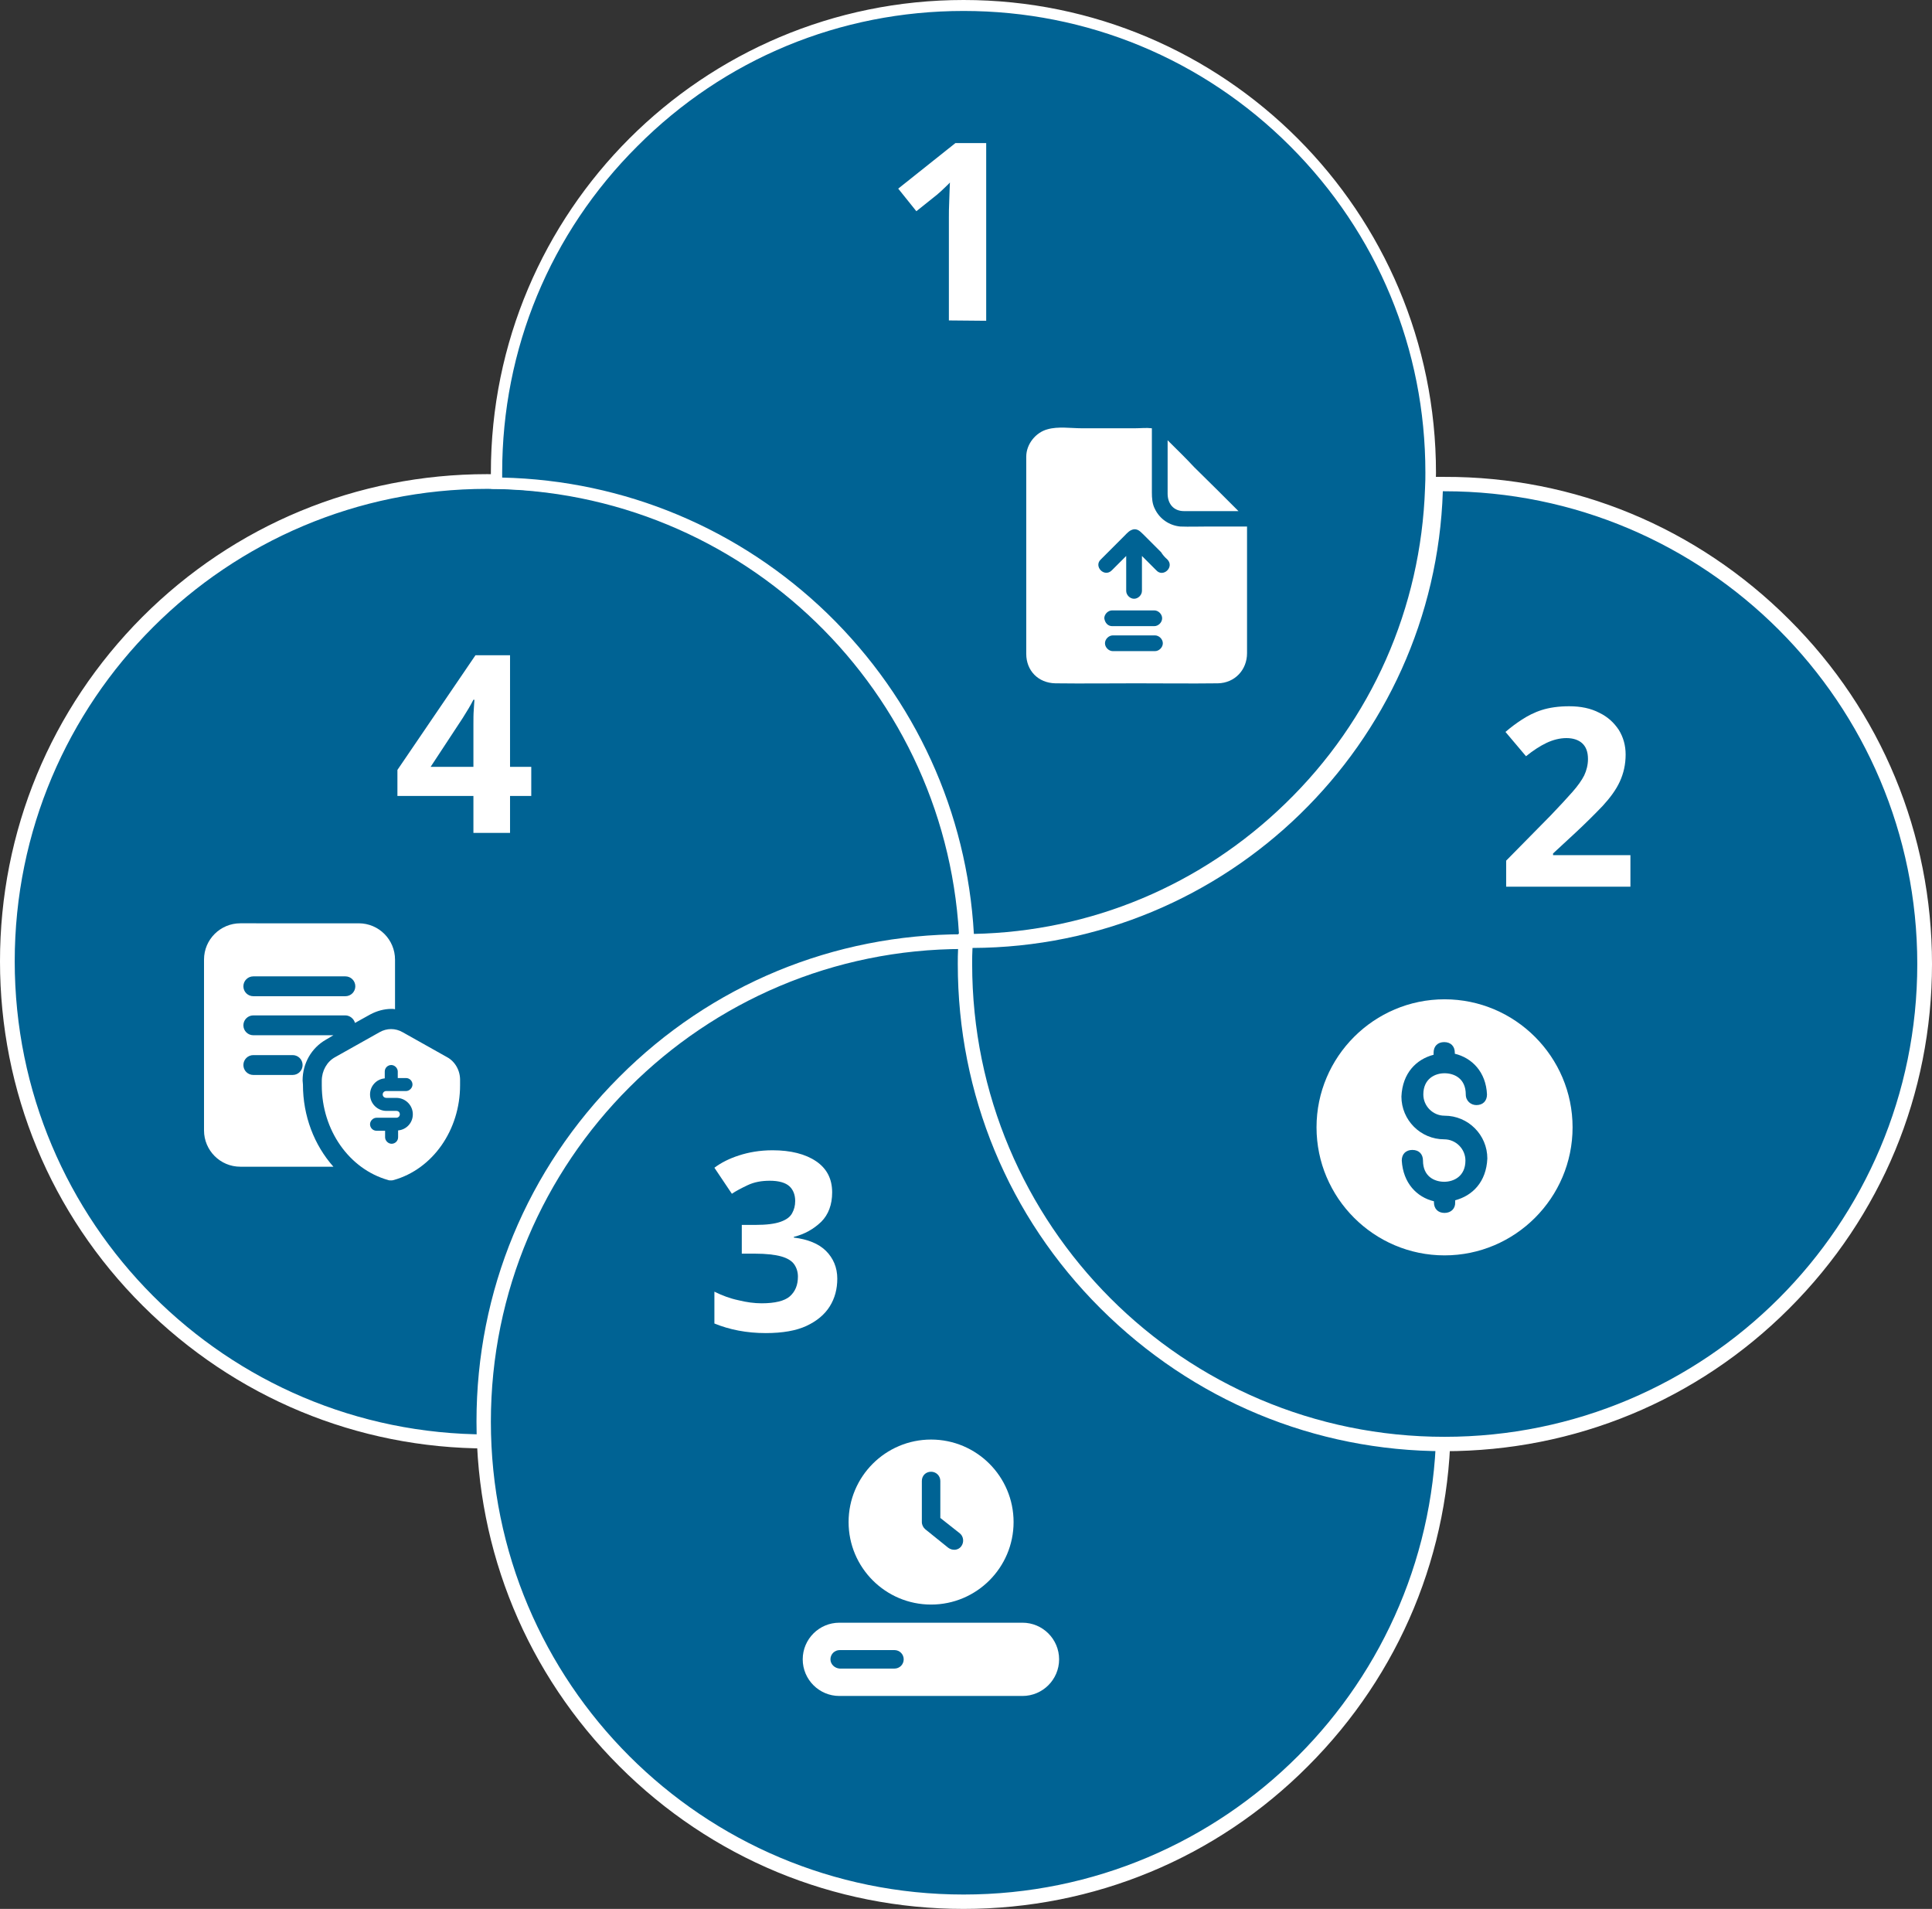
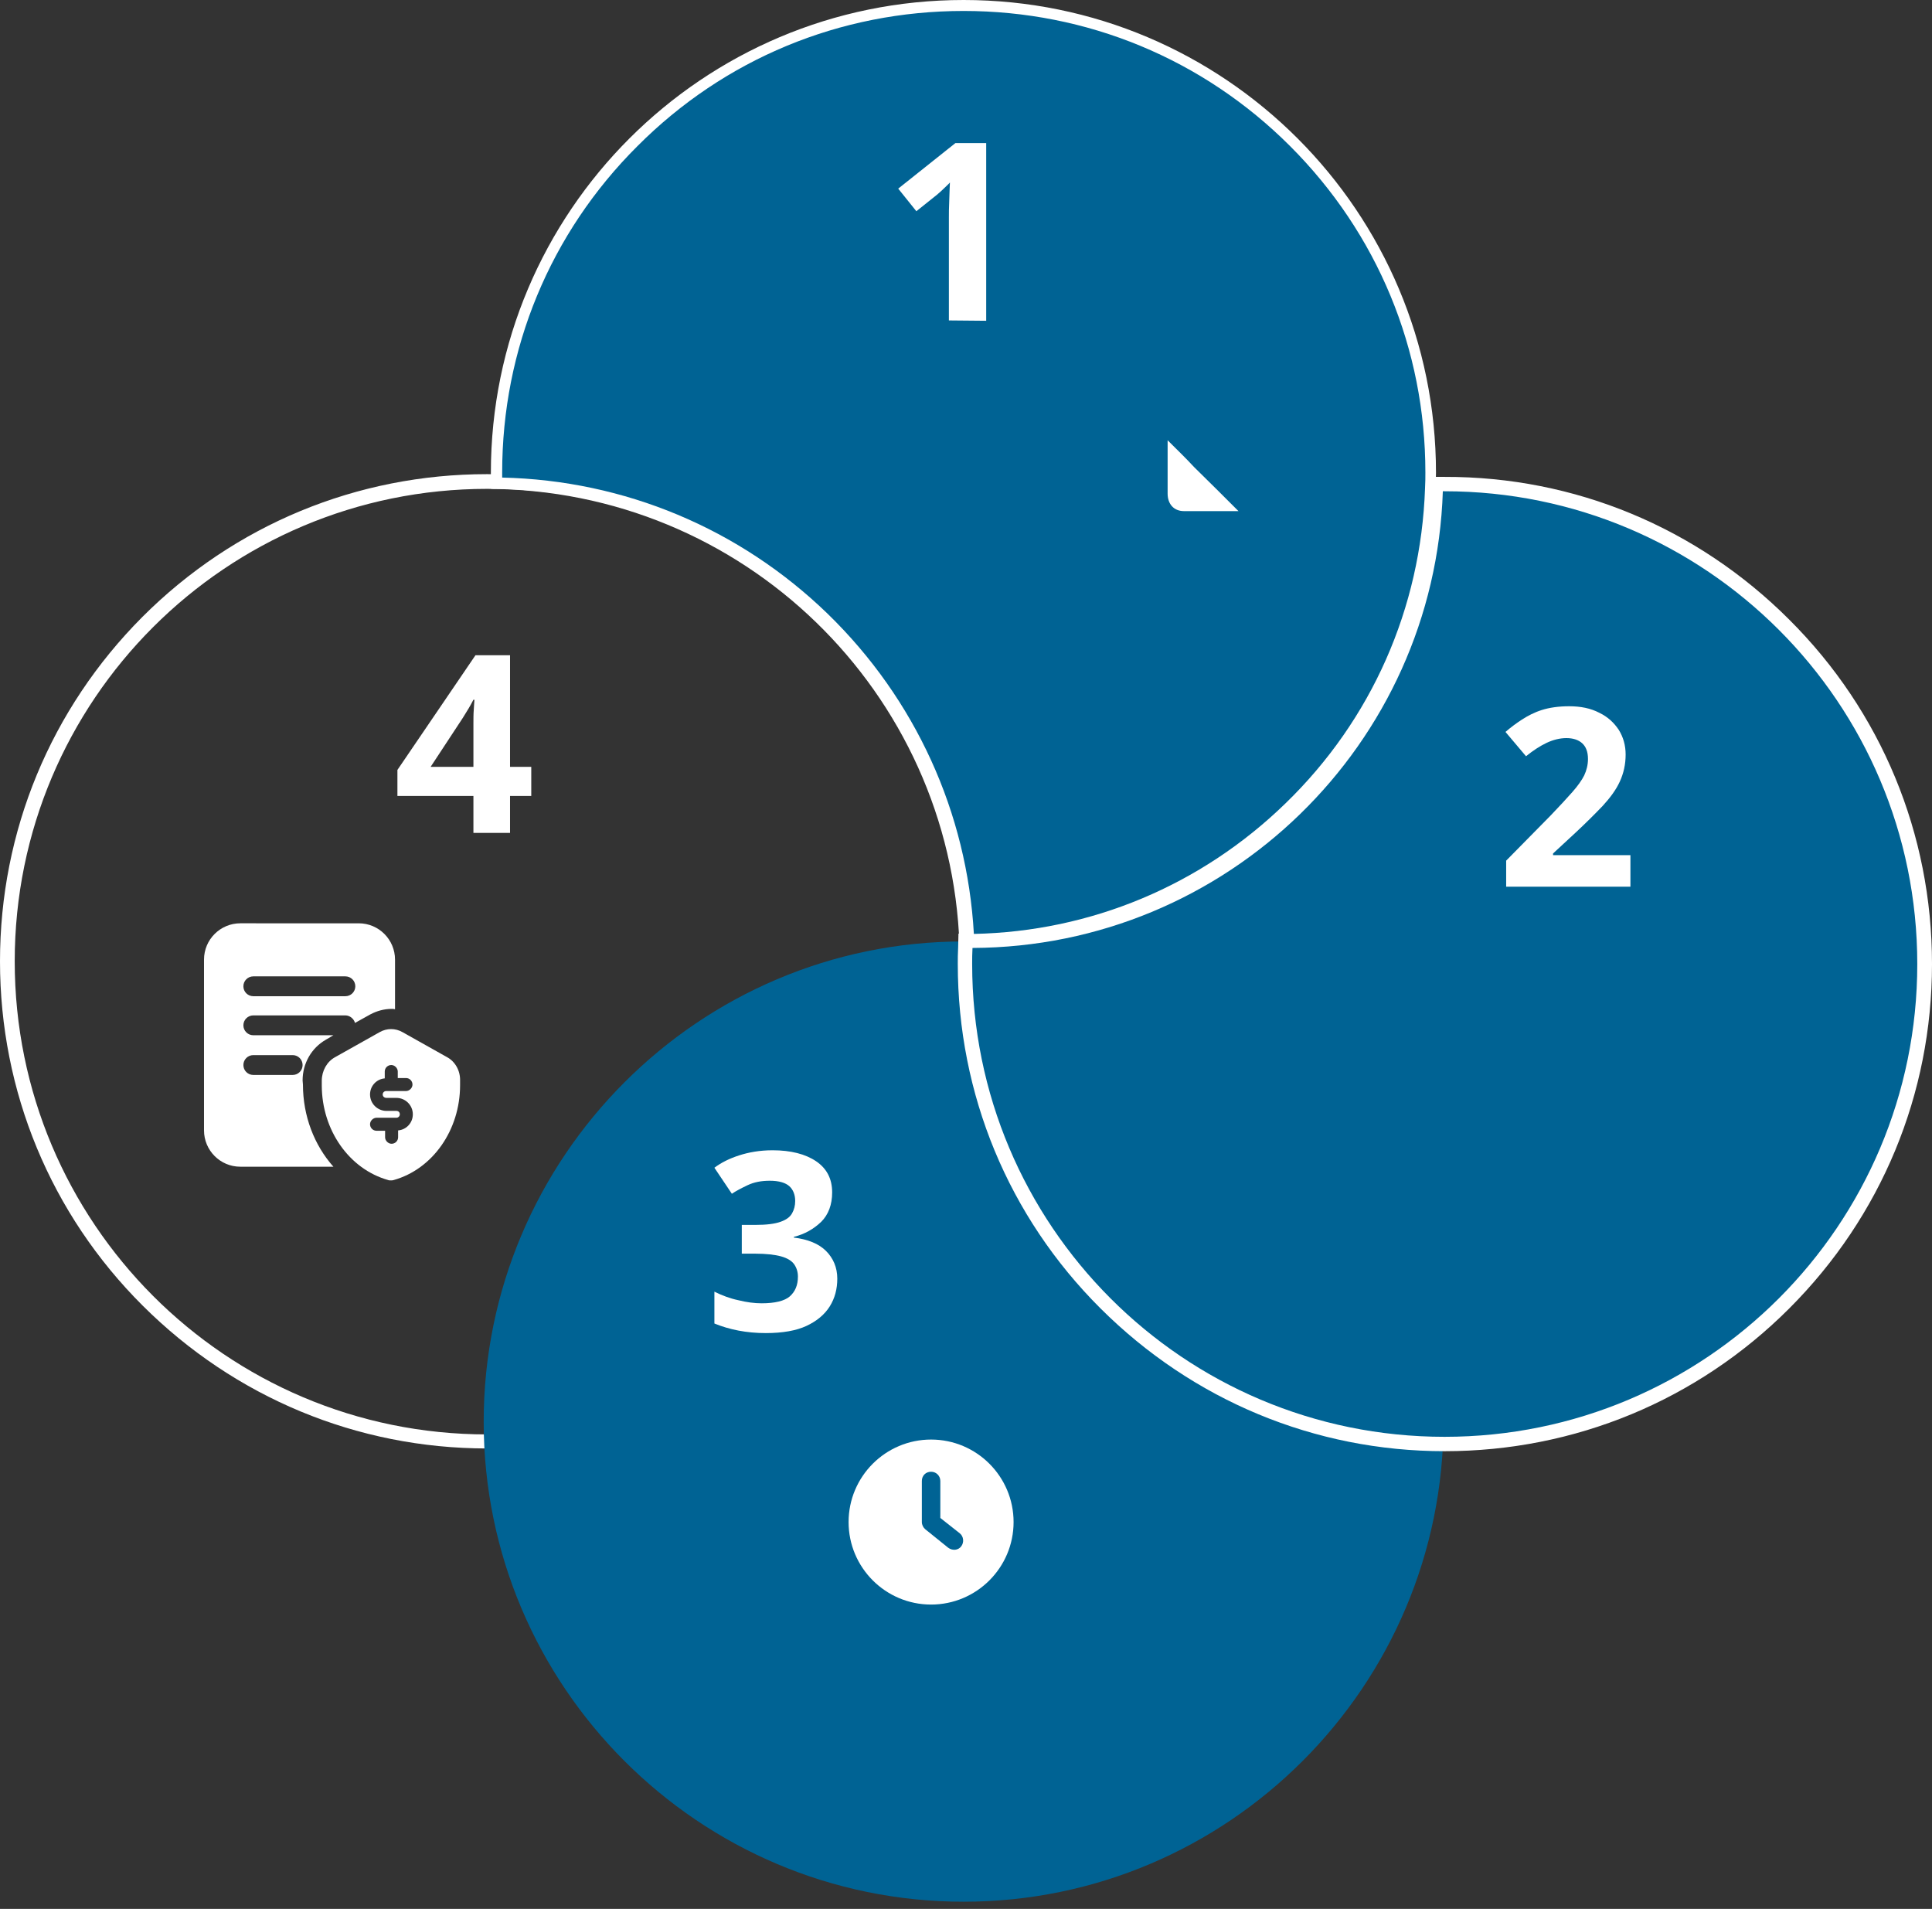
<svg xmlns="http://www.w3.org/2000/svg" version="1.1" id="Layer_2_00000030485984449578060400000001518287691066071440_" x="0px" y="0px" viewBox="0 0 564.4 557.6" style="enable-background:new 0 0 564.4 557.6;" xml:space="preserve">
  <rect x="0" y="0" width="564.4" height="557.6" fill="#333333" stroke="none" />
  <style type="text/css">
	.st0{fill:#006394;}
	.st1{fill:#FFFFFF;}
	.st2{fill-rule:evenodd;clip-rule:evenodd;fill:#FFFFFF;}
</style>
  <g>
-     <path class="st0" d="M142.3,421C65,421,2.1,358.1,2.1,280.8S65,140.6,142.3,140.6c36.7,0,71.3,14.1,97.6,39.5   c26.2,25.4,41.3,59.5,42.5,95.9c0.1,1.8,0.1,3.4,0.1,4.8C282.5,358.1,219.7,421,142.3,421L142.3,421z" />
    <path class="st1" d="M142.3,142.8C142.3,142.8,142.4,142.8,142.3,142.8c74.7,0.1,135.5,59.3,138,133.4c0,1.6,0.1,3.1,0.1,4.7   c0,76.2-61.8,138.1-138.1,138.1S4.3,357.1,4.3,280.8S66.1,142.8,142.3,142.8 M142.3,138.5c-38,0-73.8,14.8-100.7,41.7   C14.8,207.1,0,242.8,0,280.8s14.8,73.8,41.7,100.6s62.6,41.7,100.6,41.7s73.8-14.8,100.6-41.7c26.9-26.9,41.7-62.6,41.7-100.6   c0-1.5,0-3-0.1-4.8c-1.2-37-16.6-71.6-43.2-97.4C214.7,152.8,179.6,138.5,142.3,138.5L142.3,138.5z" />
    <path class="st0" d="M281.5,555.5c-77.3,0-140.2-62.9-140.2-140.2S204.2,275,281.5,275s140.2,62.9,140.2,140.2   S358.8,555.5,281.5,555.5L281.5,555.5z" />
-     <path class="st1" d="M281.5,277.2c76.2,0,138.1,61.8,138.1,138.1s-61.8,138.1-138.1,138.1s-138.1-61.8-138.1-138.1   S205.2,277.2,281.5,277.2 M281.5,272.9c-38,0-73.8,14.8-100.6,41.7c-26.9,26.9-41.7,62.6-41.7,100.6s14.8,73.8,41.7,100.7   c26.9,26.9,62.6,41.7,100.6,41.7s73.8-14.8,100.6-41.7c26.9-26.9,41.7-62.6,41.7-100.6s-14.8-73.8-41.7-100.6   S319.5,272.9,281.5,272.9L281.5,272.9L281.5,272.9z" />
    <path class="st0" d="M422,421.8c-77.3,0-140.2-62.9-140.2-140.2c0-1.4,0-3,0.1-4.8l0.1-2.1h2.1c35.4-0.1,68.9-13.8,94.2-38.5   c25.3-24.6,39.9-57.6,41.1-92.8l0.1-2.1h2.6c77.3,0,140.2,62.9,140.2,140.2S499.3,421.8,422,421.8L422,421.8z" />
    <path class="st1" d="M422,143.5c76.2,0,138.1,61.8,138.1,138.1S498.3,419.7,422,419.7S284,357.8,284,281.6c0-1.6,0-3.1,0.1-4.7   c74.4-0.3,135-59.5,137.4-133.4C421.7,143.5,421.8,143.5,422,143.5 M422,139.3c-0.1,0-0.2,0-0.4,0h-0.2l-4.1,0l-0.1,4.1   c-1.2,34.7-15.5,67.1-40.4,91.4c-25,24.3-57.9,37.7-92.7,37.9l-4.1,0l-0.1,4.1c-0.1,1.8-0.1,3.4-0.1,4.8c0,38,14.8,73.8,41.7,100.6   S384,423.9,422,423.9s73.8-14.8,100.7-41.7c26.9-26.9,41.7-62.6,41.7-100.6s-14.8-73.8-41.7-100.6C495.8,154.1,460,139.2,422,139.3   L422,139.3L422,139.3z" />
    <path class="st0" d="M282.9,274.5c-1.6-35.7-16.6-69-42.3-94c-25.8-25-59.7-39-95.6-39.4c0-1.1,0-2.1,0-3.1   C145,62.8,206.2,1.6,281.5,1.6s136.4,61.2,136.4,136.5c0,1.4,0,2.9-0.1,4.6c-1.2,35.4-15.8,68.5-41.2,93.2   C351.3,260.4,318.1,274.1,282.9,274.5L282.9,274.5z" />
    <path class="st1" d="M281.5,3.2c36,0,69.9,14,95.4,39.5s39.5,59.3,39.5,95.3c0,1.4,0,2.8-0.1,4.6c-1.2,35-15.6,67.7-40.8,92.1   c-24.6,23.9-56.8,37.4-91,38.1c-2-35.5-17.1-68.6-42.7-93.5c-25.7-24.9-59.4-39-95.1-39.8c0-0.5,0-1,0-1.5c0-36,14-69.9,39.5-95.3   C211.6,17.2,245.4,3.2,281.5,3.2 M281.5,0c-76.2,0-138.1,61.8-138.1,138.1c0,1.6,0,3.1,0.1,4.7c74.6,0.1,135.4,59.3,137.9,133.4   c0,0,0.1,0,0.1,0c0.2,0,0.4,0,0.5,0c74.4-0.3,135-59.5,137.4-133.4c0-1.6,0.1-3.1,0.1-4.7C419.5,61.8,357.7,0,281.5,0L281.5,0z" />
    <path class="st1" d="M277.2,93.6v-30c0-1.2,0-2.8,0.1-4.9c0.1-2.1,0.1-3.9,0.2-5.4c-0.2,0.3-0.8,0.8-1.6,1.6s-1.5,1.4-2.2,2l-6,4.8   l-5.3-6.6l16.7-13.3h9v51.9L277.2,93.6L277.2,93.6z" />
    <path class="st1" d="M440,259v-7.6l13-13.2c2.6-2.7,4.7-5,6.3-6.8c1.6-1.8,2.8-3.5,3.5-4.9c0.7-1.5,1.1-3.1,1.1-4.8   c0-2.1-0.6-3.6-1.7-4.6c-1.1-1-2.7-1.5-4.6-1.5s-3.9,0.5-5.8,1.4s-3.9,2.2-6,3.9l-6-7.1c1.5-1.3,3.1-2.5,4.8-3.6s3.6-2.1,5.8-2.8   c2.2-0.7,4.9-1.1,8-1.1c3.4,0,6.3,0.6,8.8,1.9c2.5,1.2,4.3,2.9,5.7,5c1.3,2.1,2,4.5,2,7.2c0,2.9-0.6,5.5-1.7,7.9   c-1.1,2.4-2.8,4.7-5,7.1c-2.2,2.3-4.8,4.9-7.8,7.7l-6.7,6.2v0.5h22.6v9.2L440,259L440,259z" />
    <path class="st1" d="M243.1,348.3c0,3.6-1.1,6.5-3.2,8.6c-2.2,2.1-4.8,3.6-8,4.4v0.2c4.1,0.5,7.3,1.8,9.4,3.9s3.3,4.8,3.3,8.1   c0,3-0.7,5.7-2.2,8.1s-3.8,4.3-6.8,5.7s-7,2.1-11.9,2.1c-5.6,0-10.6-1-15-2.8v-9.3c2.2,1.1,4.6,2,7,2.5c2.4,0.6,4.7,0.9,6.8,0.9   c3.9,0,6.7-0.7,8.2-2c1.6-1.4,2.4-3.3,2.4-5.8c0-1.4-0.4-2.6-1.1-3.6c-0.7-1-2-1.8-3.8-2.3s-4.4-0.8-7.6-0.8h-3.9v-8.4h4   c3.2,0,5.6-0.3,7.3-0.9c1.7-0.6,2.8-1.4,3.4-2.5s0.9-2.2,0.9-3.6c0-1.8-0.6-3.3-1.7-4.3c-1.1-1-3-1.6-5.7-1.6   c-2.5,0-4.6,0.4-6.5,1.3s-3.4,1.7-4.6,2.5l-5.1-7.6c2-1.5,4.4-2.7,7.2-3.6s6-1.5,9.8-1.5c5.3,0,9.6,1.1,12.7,3.2   S243.1,344.3,243.1,348.3L243.1,348.3z" />
    <path class="st1" d="M138.3,243.3v-10.8h-22.2v-7.6l22.8-33.5H149V224h6.2v8.5H149v10.8L138.3,243.3L138.3,243.3z M138.3,224v-12.4   c0-1.6,0-3,0.1-4.2s0.1-2.1,0.2-3h-0.3c-0.8,1.6-1.9,3.4-3.1,5.3l-9.4,14.3H138.3L138.3,224z" />
-     <path class="st1" d="M359.6,153.8h-6.8c-2.6,0-5.4,0.1-8,0c-3.2-0.3-6-2.2-7.4-5.1c-0.8-1.5-0.9-3.2-0.9-4.9v-18.7   c-1.7-0.2-3.2,0-4.9,0H316c-3.1,0-6.9-0.6-10,0.3c-3.4,0.9-6.2,4.3-6.2,8v57.6c0,4.9,3.5,8.5,8.5,8.6c7.9,0.1,15.7,0,23.6,0   s15.9,0.1,23.9,0c4.9-0.1,8.5-3.9,8.5-8.8v-37h-0.1C362.6,153.8,361.2,153.8,359.6,153.8L359.6,153.8L359.6,153.8z M325.1,190.2   c-1.2,0-2.3-1.1-2.3-2.3s1.1-2.3,2.3-2.3h12.3c1.2,0,2.3,1.1,2.3,2.3s-1.1,2.3-2.3,2.3H325.1L325.1,190.2z M322.6,180.6   c0-1.2,1.1-2.3,2.3-2.3h12.3c1.2,0,2.3,1.1,2.3,2.3s-1.1,2.3-2.3,2.3h-12.3C323.7,182.9,322.8,182,322.6,180.6z M341,163.4   c2.2,2.2-1.2,5.4-3.2,3.2l-4.2-4.2v10.2c0,1.2-1.1,2.3-2.3,2.3s-2.3-1.1-2.3-2.3v-10.2c-1.4,1.4-2.8,2.8-4.2,4.2   c-2.2,2.2-5.4-1.2-3.2-3.2c1.5-1.5,3.1-3.1,4.6-4.6c0.8-0.8,1.5-1.5,2.3-2.3s1.5-1.7,2.8-1.9c1.4-0.1,2.2,1.1,3.1,1.9l4.8,4.8   C339.6,162,340.3,162.8,341,163.4L341,163.4L341,163.4z" />
    <path class="st1" d="M341.7,129.2c-0.1-0.1-0.5-0.5-0.6-0.6v15.6c0,2.9,1.7,5.1,4.8,5.1h15.9c-4.3-4.3-8.6-8.6-13-12.9   C346.5,133.9,344,131.5,341.7,129.2L341.7,129.2L341.7,129.2z" />
    <path class="st2" d="M272,420.5c-13.3,0-24.1,10.8-24.1,24.1s10.8,24.1,24.1,24.1s24.1-10.8,24.1-24.1S285.3,420.5,272,420.5z    M272,429.9c1.5,0,2.7,1.2,2.7,2.7v10.8l5.7,4.5c1.1,0.9,1.3,2.6,0.4,3.8s-2.6,1.3-3.8,0.4l-6.7-5.4c-0.6-0.5-1-1.3-1-2.1v-12   C269.3,431,270.5,429.9,272,429.9L272,429.9z" />
-     <path class="st2" d="M245.2,474c-5.9,0-10.7,4.8-10.7,10.7s4.8,10.7,10.7,10.7h53.5c5.9,0,10.7-4.8,10.7-10.7s-4.8-10.7-10.7-10.7   H245.2z M242.6,484.7c0-1.5,1.2-2.7,2.7-2.7h16c1.5,0,2.7,1.2,2.7,2.7s-1.2,2.7-2.7,2.7h-16C243.8,487.3,242.6,486.1,242.6,484.7z" />
-     <path class="st1" d="M422,291.9c-20.6,0-37.4,16.8-37.4,37.4s16.8,37.4,37.4,37.4s37.4-16.8,37.4-37.4S442.6,291.9,422,291.9z    M422,354.3c-1.9,0-3.1-1.2-3.1-3.1v-0.3c-5-1.2-9-5.3-9.4-11.9c0-1.9,1.2-3.1,3.1-3.1s3.1,1.2,3.1,3.1c0,4.7,3.4,6.2,6.2,6.2   s6.2-1.6,6.2-6.2c0-3.4-2.8-6.2-6.2-6.2c-6.9,0-12.5-5.6-12.5-12.5c0.3-6.9,4.4-10.9,9.4-12.2v-0.6c0-1.9,1.2-3.1,3.1-3.1   c1.9,0,3.1,1.2,3.1,3.1v0.3c5,1.2,9.1,5.3,9.4,11.9c0,1.9-1.2,3.1-3.1,3.1c-1.6,0-3.1-1.2-3.1-3.1c0-4.7-3.4-6.2-6.2-6.2   s-6.2,1.6-6.2,6.2c0,3.4,2.8,6.2,6.2,6.2c6.9,0,12.5,5.6,12.5,12.5c-0.3,6.9-4.4,10.9-9.4,12.2v0.6   C425.2,353,423.9,354.3,422,354.3z" />
    <path class="st1" d="M130.6,308.8l-13-7.3c-2.1-1.2-4.6-1.2-6.7,0l-13,7.3c-2.4,1.3-3.9,4-3.9,6.9v1.3c0,13.1,8,24.5,19.4,27.7   c0.2,0.1,0.5,0.1,0.8,0.1s0.5,0,0.8-0.1c11.4-3.2,19.4-14.6,19.4-27.7v-1.3C134.5,312.8,133,310.1,130.6,308.8L130.6,308.8   L130.6,308.8z M112.9,320.7h2.9c2.6,0,4.8,2.1,4.8,4.8c0,2.5-1.9,4.5-4.3,4.7v2c0,1.1-0.9,1.9-1.9,1.9s-1.9-0.9-1.9-1.9v-1.9H110   c-1.1,0-1.9-0.9-1.9-1.9s0.9-1.9,1.9-1.9h5.8c0.5,0,1-0.4,1-1s-0.4-1-1-1h-2.9c-2.6,0-4.8-2.1-4.8-4.8c0-2.5,1.9-4.5,4.3-4.7v-2   c0-1.1,0.9-1.9,1.9-1.9s1.9,0.9,1.9,1.9v1.9h2.4c1.1,0,1.9,0.9,1.9,1.9s-0.9,1.9-1.9,1.9h-5.8c-0.5,0-1,0.4-1,1   S112.3,320.7,112.9,320.7z M88.4,315.6c0-5,2.6-9.5,6.8-11.9l2.2-1.3H74c-1.6,0-2.9-1.3-2.9-2.9s1.3-2.9,2.9-2.9h26.9   c1.3,0,2.5,1,2.8,2.2l4.5-2.5c1.9-1,4-1.6,6.2-1.6c0.3,0,0.6,0,1,0.1v-14.5c0-5.8-4.7-10.6-10.6-10.6H70.2   c-5.8,0-10.6,4.7-10.6,10.6v49.9c0,5.8,4.7,10.6,10.6,10.6h27.2c-5.6-6.3-8.9-14.8-8.9-24L88.4,315.6L88.4,315.6z M74,285.2h26.9   c1.6,0,2.9,1.3,2.9,2.9s-1.3,2.9-2.9,2.9H74c-1.6,0-2.9-1.3-2.9-2.9S72.4,285.2,74,285.2z M85.5,314H74c-1.6,0-2.9-1.3-2.9-2.9   s1.3-2.9,2.9-2.9h11.5c1.6,0,2.9,1.3,2.9,2.9S87.1,314,85.5,314z" />
  </g>
</svg>